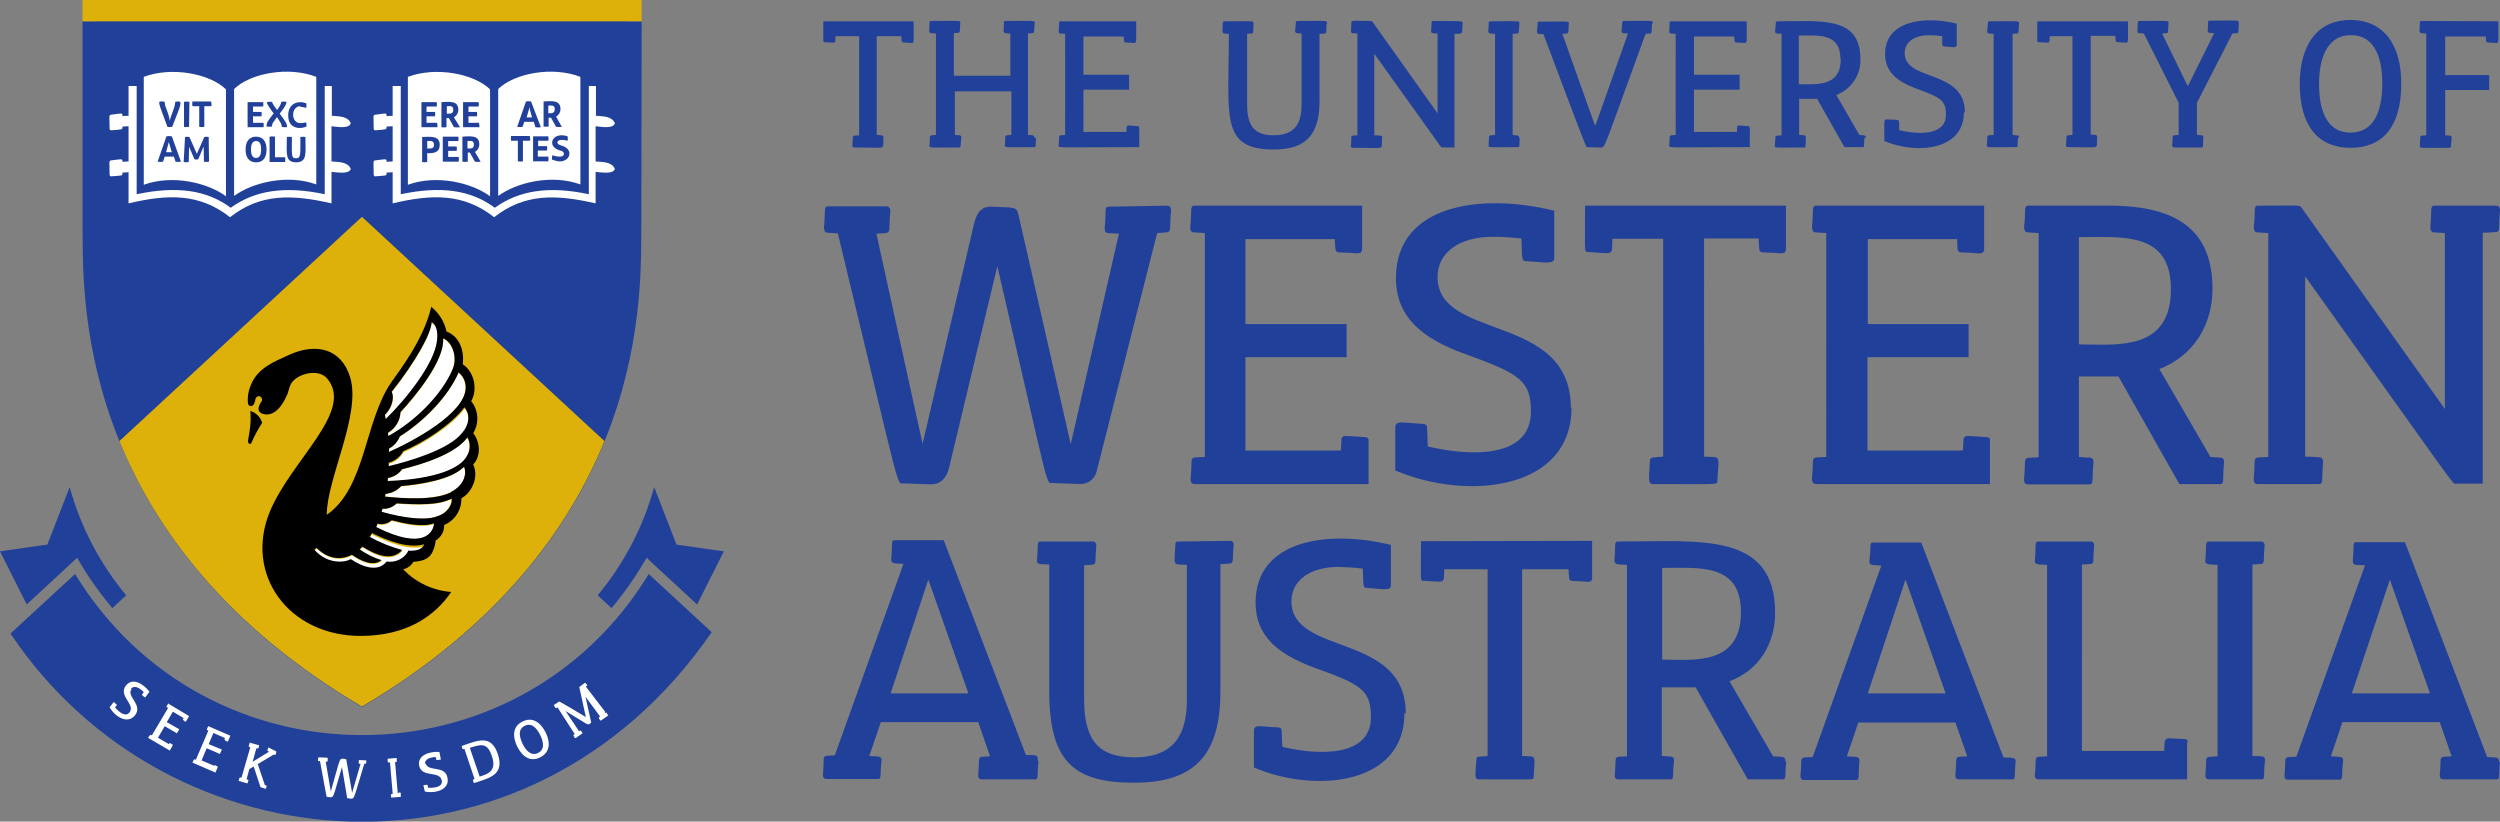
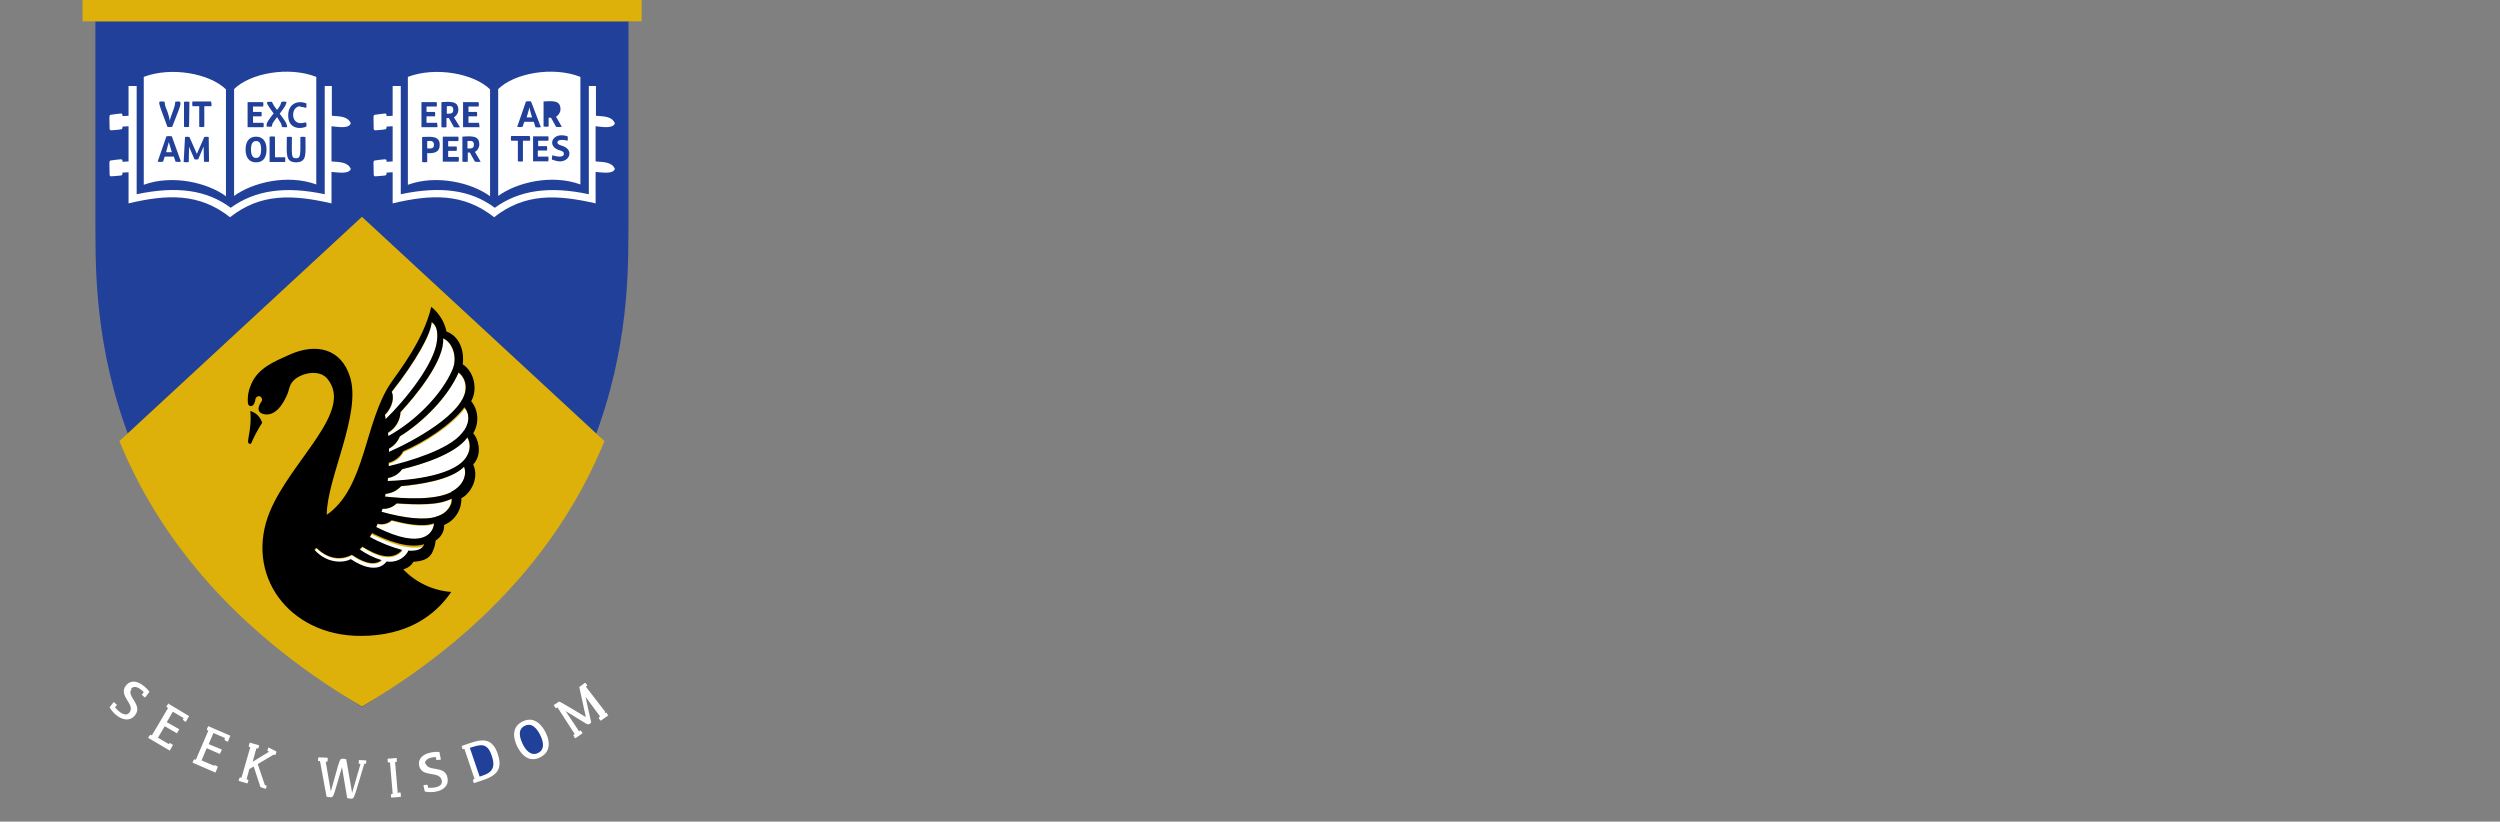
<svg xmlns="http://www.w3.org/2000/svg" xmlns:xlink="http://www.w3.org/1999/xlink" version="1.1" id="Layer_1" x="0" y="0" viewBox="0 0 739.1 242.9" xml:space="preserve">
  <rect x="0" y="0" width="739.1" height="242.9" fill="#808080" stroke="none" />
  <style>.st0{fill:#fff}.st1{fill:#21409a}</style>
  <symbol id="a" viewBox="-35.7 -21.5 71.3 43.1">
    <path class="st0" d="M1.2-16.4v31.6c5.5-4 15.8-6.5 24.3-3.4V-20C17.3-23.2 6-21.1 1.2-16.4zM-25.5-20v31.9c8.5-3.1 18.9-.6 24.3 3.4v-31.6C-6-21-17.3-23.1-25.5-20z" />
    <path class="st0" d="M30 5V-5.4c1.4.1 5.2.9 5.7-.9-.9-2-3-2-5.6-2.2v-8.8H28v32c-11.7-2.5-20.6-1.2-27.8 4-7.1-5.3-16-6.5-27.8-4v-32H-30v8.8c-.4 0-1 .1-1.8.1 0-1.1-.1-.8-3.4-.4-.7 0-.4.9-.4 4.2 0 .2.2.4.5.4 3.3-.3 3.3-.1 3.3-1.1l1.8-.1V5c-.4 0-1 .1-1.8.1 0-1 0-.8-3.4-.4-.7 0-.4 1-.4 4.2 0 .3.2.5.4.5h.1c3.3-.3 3.3 0 3.3-1.1l1.8-.1v9.2c11.4-2.7 20.9-3.1 30 4.1 9.1-7.2 18.6-6.7 30-4.1V8.1c1.6.1 5.2.8 5.7-.9-.9-2-3.1-2-5.7-2.2z" />
  </symbol>
-   <path class="st1" d="M210.4 186.9c-54.3 78.9-160.6 70.3-207.3.4l19.1-17.6c38.7 63.4 130.8 63.6 169.6 0l18.6 17.2zM7.9 178.7c14-12.9 11.3-10.5 14.9-13.8 3 5.3 6.5 10.2 10.4 14.9l4.1-3.8c-7.8-9.4-13.5-20.3-16.7-32L14 161l-14 2 7.9 15.7zM214 163l-14-2-6.6-17c-3.2 11.7-8.9 22.6-16.7 32l4.1 3.8c3.9-4.7 7.3-9.6 10.4-14.9 3.6 3.4.9.9 14.9 13.8L214 163zM270.1 6.3c0 6.2.3 6.5-.8 6.4-2.8-.3-2.8.4-2.8-2h-7.3v29.2c1.4.1 2-.1 2 .9-.4 3.7 1.7 2.8-8.7 2.8-.4 0-.5-.2-.5-.7.3-3.2-.4-2.7 2-2.9V10.7h-7c-.1 1.4.2 2-.8 1.9-2.1-.2-2.8.1-2.8-.5V6.3h26.7zm36.2 34.4c-.2 2.1.1 2.8-.5 2.8-8.8 0-8.8.3-8.7-.7.3-3.2-.5-2.7 1.9-2.9V27h-16.7v12.9c1.3.1 2-.1 1.9.9-.3 2.1 0 2.8-.6 2.8-8.9 0-8.9.3-8.8-.8.3-3.2-.4-2.7 1.9-2.9v-30c-1.4-.1-2 .1-2-.9.2-2.2-.1-2.8.5-2.8 8.8 0 8.8-.3 8.7.7-.3 3.2.4 2.7-1.9 2.9v12.6h16.7V9.9c-1.4-.1-2 .1-2-.9.2-2.2-.1-2.8.5-2.8 8.8 0 8.8-.3 8.7.8-.4 3.2.4 2.7-2 2.9v30c1.3.1 2-.1 1.9.9l.5-.1zm30.1-3.4c.6 0 .4.5.4 6.2-25.3 0-23.9.4-23.8-.7.3-3.2-.4-2.7 1.9-2.9V10c-1.4-.1-2 .1-1.9-.9.2-2.1-.1-2.8.5-2.8h22.4c0 6.3.2 6.5-.8 6.4-3.2-.3-2.7.4-2.9-1.9h-11.9v11.3h13.5v4.4h-13.5V39H333c.1-1.3-.1-2 .9-1.9l2.5.2zm55.8-30.2c-.3 2.9.5 2.9-2.1 2.9v19.9c0 9.7-3.8 14.3-13.5 14.3-16 0-13.3-9.8-13.3-34.2-1.3-.1-2 .1-1.9-.9.2-2.1-.1-2.8.5-2.8 8.8 0 8.8-.3 8.7.8-.3 3.2.5 2.7-1.9 2.9v20.8c0 6 1.8 9.2 7.8 9.2 6.8 0 8.3-4.1 8.3-9.2V9.9c-1.3-.1-2 .1-1.9-.9.3-2.1 0-2.8.6-2.8 8.8 0 8.9-.3 8.8.8l-.1.1zm40.2 0c-.3 3 .5 2.9-2.4 2.9v33.6h-3.6c-.2 0-.4-.1-.5-.3l-19.6-27.4V40c.6 0 1.3 0 1.9.1.3 0 .5.3.4.8-.4 3.6 1.8 2.8-8.7 2.8-.4 0-.6-.3-.5-.8.3-3.2-.5-2.7 1.9-2.9V9.9c-1.4-.1-2 .1-1.9-.9.4-3.6-1.3-2.8 5.8-2.8.2 0 .5.1.6.3l19.2 27V9.9c-1.4-.1-2 .1-1.9-.9.2-2.2 0-2.8.5-2.8 8.8.1 8.9-.2 8.8.9zm16.9 33.6c-.2 2.2.1 2.8-.5 2.8-8.8 0-8.8.3-8.7-.7.3-3.2-.4-2.7 1.9-2.9V10c-1.4-.1-2 .1-2-.9.2-2.2 0-2.8.5-2.8 8.8 0 8.8-.3 8.7.8-.4 3.2.4 2.7-2 2.9v29.9c1.3.2 2-.1 1.9.9l.2-.1zm39.1-33.6c-.3 3.2.4 2.7-1.9 2.9-12.9 35.2-11.8 33.6-13.4 33.6l-4-.1c-.4 0-12.6-33.1-12.8-33.4-1.3-.1-2 .1-1.9-.9.3-2.2 0-2.8.5-2.8 9 0 9-.3 8.9.7-.3 3.2.4 2.7-1.9 2.9l9.6 27h.2l9.6-27.1c-1.3-.1-2 .1-1.9-.9.3-2.2 0-2.8.6-2.8 8.7 0 8.7-.3 8.6.7l-.2.2zm28.5 30.2c.6 0 .4.5.4 6.2-25.3 0-23.9.4-23.8-.7.3-3.2-.4-2.7 1.9-2.9V10c-1.4-.1-2 .1-1.9-.9.2-2.1-.1-2.8.5-2.8h22.4c0 6.3.2 6.5-.8 6.4-3.2-.3-2.7.4-2.9-1.9h-11.9v11.3h13.5v4.4h-13.5V39h12.7c.1-1.3-.2-2 .8-1.9l2.6.2zm34.3 3.4c-.2 2.2.1 2.8-.5 2.8h-5.4l-8.1-14.3h-5.3v10.7c1.4.1 2-.1 2 .9-.2 2.2.1 2.8-.5 2.8-8.8 0-8.8.3-8.7-.7.4-3.2-.4-2.7 2-2.9V10c-1.4-.1-2 .1-1.9-.9.3-2.1 0-2.8.6-2.8 12.7 0 24.6-1.7 24.6 11.1.2 4.7-2.7 9-7.1 10.7l6.8 11.8c1.3.2 2-.1 1.9.9l-.4-.1zm-7.1-23.3c0-7.7-6.5-6.9-12.3-6.9v14.4c5.1 0 12.4.9 12.4-7.4l-.1-.1zm36.5 15.9c0 11-13.8 12.5-23.5 8.4 0-6.2-.3-6.5.9-6.4 4 .3 3.4-.6 3.5 3.2 6 1.4 13.8 1.5 13.8-4.6 0-4.3-1.6-5.1-9-7.8-5.3-2-9-4.8-9-10.1 0-9.9 11.6-11.4 21.2-9v6.3c0 1-1.5.6-3.8.4-.7 0-.5-1-.5-3-1.3-.2-2.5-.3-3.8-.3-4.4 0-7.3 2-7.3 5.3 0 8.5 17.8 4.7 17.8 17.5l-.3.1zm16 7.4c-.2 2.1.1 2.8-.5 2.8-8.8 0-8.8.3-8.7-.7.3-3.2-.4-2.7 2-2.9V10c-1.3-.1-2 .1-1.9-.9.3-2.2 0-2.8.6-2.8 8.8 0 8.9-.3 8.8.8-.3 3.2.4 2.7-1.9 2.9v29.9c1.4.2 2-.1 1.9.9l-.3-.1zm32.5-34.4c0 6.2.3 6.4-.8 6.3-2.9-.3-2.9.4-2.9-2h-7.3v29.2c1.3.1 2-.1 1.9.9-.4 3.6 1.8 2.8-8.7 2.8-.4 0-.6-.3-.5-.7.3-3.2-.4-2.7 1.9-2.9V10.7H606c-.1 1.4.1 2-.9 1.9-2.1-.2-2.8.1-2.8-.5V6.3h26.8zm32.8.7c-.3 3.2.4 2.7-1.9 2.9l-10.5 20.5v9.5c1.3.1 2-.1 1.9.9-.2 2.2.1 2.8-.5 2.8-8.8 0-8.8.3-8.7-.8.3-3.2-.4-2.7 1.9-2.9v-9.5L633.8 9.9c-1.3-.1-2 .1-1.9-.9.2-2.1-.1-2.8.5-2.8 8.8 0 8.8-.3 8.7.8-.3 3.2.4 2.7-1.9 2.9l7.5 15.4h.2l7.7-15.5c-1.3-.1-2 .1-1.9-.9.2-2.2-.1-2.8.5-2.8 8.7 0 8.7-.3 8.6.7l.1.2zm48 17.9c0 12.7-5.6 18.8-15 18.8s-15-6.3-15-18.9c0-9 3.4-18.9 15.1-18.9 10.1.1 15 7.8 14.9 19zm-24.3-.1c0 6.3 1.5 14.4 9.3 14.4 6.5 0 9.4-5.6 9.4-14.5 0-6.4-1.6-14.3-9.3-14.3s-9.4 8.2-9.4 14.4zm53-18.5c0 6.3.3 6.5-.8 6.4-3.2-.3-2.7.4-2.9-1.9h-12v11.4h13v4.4h-13V40c1.3.1 2-.1 1.9.9-.3 2.1 0 2.8-.6 2.8-8.9 0-8.9.3-8.8-.8.3-3.2-.4-2.7 1.9-2.9V9.9c-1.4-.1-2 .1-2-.9.2-2.2-.1-2.8.5-2.8l22.8.1zM345 60.8c.9 0 1.3.6 1.2 1.7-.7 7 .9 6-4.1 6.4l-17.9 70.5c-.5 2.2-2.5 3.7-4.8 3.7l-8.2-.3c-2.1 0-.7 3.3-16.3-63.9h-.1l-14.2 59.3c-.5 2.2-1.9 5.1-5.6 5l-8-.3c-2 0-.5 3.8-19.3-73.9l-3.1-.2c-.7 0-1-.7-1-1.7.5-4.6-.2-6.1 1.2-6.1H262c.9 0 1.3.7 1.2 1.7-.7 7 .9 6-4.1 6.4l13.6 61.9h.1L288 66c.9-3.7 2.6-5 5.2-4.9 7 .3 7.3 0 7.9 2.4l15.4 67.6h.1l14.2-62-3.2-.2c-.8 0-1.1-.7-1-1.7.5-4.7-.2-6.1 1.1-6.1l17.3-.3zm59.6 69.4v12.9h-51.4c-.9 0-1.3-.6-1.2-1.7.7-7-1-6 4.2-6.3V68.9l-3.3-.2c-.7 0-1.1-.7-1-1.7.5-4.7-.2-6.2 1.2-6.2h49.6v12.9c0 .8-.6 1.3-1.7 1.2-7-.7-6 1-6.4-4.2h-26.4v25.1h29.9v9.8h-29.9v27.6h28.2l.2-3.3c0-.8.7-1.1 1.7-1 5.9.4 6.3.1 6.3 1.3zm60-9.7c0 24.3-30.5 27.7-52.1 18.6v-12.8c0-1 .7-1.5 2-1.4 6.5.5 7.2.1 7.4 1.4l.2 5.7c13.3 3.1 30.5 3.3 30.5-10.3 0-9.4-3.6-11.3-19.9-17.2-11.9-4.4-20-10.5-20-22.3 0-21.9 25.4-25.2 46.8-19.9v13.9c0 2-2.1 1.4-8.4 1-1.3 0-1.1-.9-1.3-6.7-2.8-.3-5.6-.5-8.4-.5-9.9 0-16.4 4.6-16.4 11.9 0 19 39.4 10.4 39.4 38.7l.2-.1zM528 60.8v12.9c0 .8-.6 1.3-1.7 1.2-4.9-.5-5.9.2-6.2-1.2 0-.2-.2-3-.2-3.2h-16.1V135c5.1.3 4.4-.9 3.9 7.2 0 1.2.4.9-19 .9-1.6 0-1.2-1.6-.9-7 0-1 1.2-.9 3.9-1.1V70.6h-15c-.3 5.1.9 4.4-7.2 3.9-1.2 0-.9.2-.9-13.7H528zm60.3 69.4v12.9h-51.4c-.8 0-1.3-.6-1.2-1.7.7-7-1-6 4.2-6.3V68.9l-3.2-.2c-.7 0-1-.7-1-1.7.5-4.7-.2-6.2 1.2-6.2h49.7v12.9c0 .8-.6 1.3-1.7 1.2-7-.7-6 1-6.3-4.2h-26.4v25.1H582v9.8h-29.9v27.6h28.2l.2-3.3c0-.8.7-1.1 1.7-1 5.7.4 6.2.1 6.1 1.3zm68.2 5.1c.8 0 1.1.7 1 1.7-.5 4.7.2 6.1-1.1 6.1h-12.1l-18-31.8h-11.7v23.8l3.3.2c.8 0 1.1.8 1 1.7-.5 4.7.2 6.2-1.2 6.2h-18.2c-.8 0-1.2-.6-1.1-1.7.7-7-1-6 4.3-6.3V68.9l-3.3-.2c-.7 0-1-.7-1-1.7.6-4.6-.2-6.2 1.2-6.2h24c20.7 0 30.5 7.8 30.5 24.6 0 10.7-5.6 19.8-15.7 23.7l15.1 26 3 .2zm-14.7-49.9c0-17-14.4-15.3-27.2-15.3v31.7c11.1.1 27.3 2.1 27.2-16.4zm96.1-24.6c.9 0 1.3.6 1.2 1.7-.5 4.9.2 5.9-1.1 6.1-1.3.1-2.7.2-4 .2V143h-8c-1 0 2 3.8-44.5-61.3V135c1.4 0 2.9.1 4.3.2.7 0 1.1.8 1 1.7-.5 4.7.2 6.2-1.2 6.2h-18.2c-.8 0-1.2-.6-1.1-1.7.7-7-1-6 4.3-6.3V68.9l-3.3-.2c-.7 0-1-.7-1-1.7.6-4.7-.2-6.2 1.2-6.2 13.2 0 12.3-.3 13 .7l42.3 59.4v-52l-3.3-.2c-.7 0-1-.7-1-1.7.5-4.7-.2-6.2 1.2-6.2h18.2zM307 225.1c-.4 3.7.1 5.3-.9 5.3h-15.9c-.7 0-1.1-.5-1-1.4.6-6-.8-5.1 3.5-5.4l-3.5-10.1h-28.8l-3.4 10c2.9.2 3.8-.1 3.6 1.6-.5 4 .1 5.2-1 5.2h-15.3c-.8 0-1.1-.6-1-1.5.6-6-.9-5.2 3.5-5.5l20.3-56.6c-2.8-.2-3.8.1-3.6-1.7.4-4-.2-5.3 1-5.3H279l24.3 63.5c2.8.1 3.7-.2 3.5 1.6l.2.3zM286.3 205l-11.8-33.5h-.1L263.3 205h23zm77.4-45.1c.7 0 1.1.5 1 1.4-.4 4.2.1 5.1-1 5.3-.4 0-2.5.2-2.9.2v37.6c0 18.4-7.2 27-25.5 27-17.5 0-25.1-5.9-25.1-27v-37.5c-2.9-.2-3.8.2-3.6-1.6.4-4-.2-5.2 1-5.2h15.5c.7 0 1.1.6 1 1.5-.6 6 .8 5.2-3.6 5.5v39.4c0 11.3 3.4 17.4 14.8 17.4 12.7 0 15.6-7.8 15.6-17.3V167c-4.3-.3-3.8.8-3.4-6.2 0-.4.2-.7.6-.7h.1l15.5-.2zm51.5 51.1c0 20.9-26.2 23.7-44.5 15.9v-11c0-.8.7-1.3 1.8-1.2 5.5.5 6.2 0 6.4 1.2l.2 4.9c11.4 2.7 26.2 2.8 26.2-8.8 0-8.1-3-9.7-17-14.7-10.1-3.8-17.1-9-17.1-19.1 0-18.8 21.7-21.6 40-17.1V173c0 1.7-1.8 1.2-7.2.8-1.1 0-.9-.8-1.1-5.7-2.4-.3-4.7-.4-7.1-.5-8.4 0-14 3.9-14 10.2.1 16.3 33.8 9 33.8 33.1h-.4zm55.5-51.1V171c0 .7-.6 1.1-1.5 1-4.2-.4-5.1.1-5.3-1l-.2-2.7H450v55.2c4.3.3 3.8-.8 3.4 6.2 0 1 .4.7-16.2.7-1.4 0-1-1.3-.7-6 0-.4.3-.7.7-.7l2.6-.2v-55.2H427c-.3 4.3.8 3.8-6.2 3.4-1 0-.7.1-.7-11.7l50.6-.1zm57.4 65.2c-.5 4 .1 5.3-1 5.3h-10.4l-15.4-27.2h-10v20.3c2.9.2 3.8-.1 3.6 1.6-.5 4 .1 5.3-1 5.3h-15.5c-.8 0-1.1-.5-1-1.4.6-6-.8-5.1 3.6-5.4V167c-2.9-.2-3.8.1-3.7-1.6.4-4-.2-5.3 1-5.3 24 0 46.5-3.1 46.5 21.1 0 9.1-4.8 17-13.5 20.2l12.9 22.2c2.8.2 3.8-.1 3.6 1.6l.3-.1zM514.7 181c0-14.6-12.4-13.1-23.3-13.1V195c9.3.1 23.3 1.8 23.3-14zm81.2 44.1c-.4 3.7.1 5.3-.9 5.3h-15.9c-.7 0-1.1-.5-1-1.4.6-6-.8-5.1 3.5-5.4l-3.5-10h-28.7l-3.4 10c2.9.2 3.9-.1 3.7 1.7-.4 4 .2 5.3-1 5.3h-15.4c-.7 0-1.1-.5-1-1.4.6-6-.8-5.1 3.6-5.4l20.3-56.6c-2.8-.2-3.7.1-3.5-1.6.5-4-.1-5.2 1-5.2H568l24.3 63.5c2.8.2 3.8-.1 3.6 1.6v-.4zM575.2 205l-11.8-33.5h-.1L552.2 205h23zm71.4 14.3v11.1h-44c-.7 0-1.1-.5-1-1.4.6-6-.8-5.1 3.6-5.4V167c-2.9-.2-3.8.1-3.6-1.6.4-4-.2-5.3 1-5.3h15.5c.7 0 1.1.5 1 1.4-.6 6 .8 5.1-3.6 5.4V222h24.3c.2-2.9-.1-3.8 1.7-3.7 4.5.2 5.3 0 5.3 1h-.2zm23 5.8c-.5 4 .2 5.3-1 5.3H653c-.7 0-1.1-.5-1-1.4.6-6-.8-5.1 3.6-5.4V167c-2.9-.2-3.8.1-3.6-1.6.4-4-.2-5.3 1-5.3h15.5c.7 0 1.1.5 1 1.4-.6 6 .8 5.1-3.6 5.4v56.6c2.9.1 3.9-.2 3.7 1.6zm69.5 0c-.4 3.8.1 5.3-.9 5.3h-15.9c-.7 0-1.1-.5-1-1.4.6-6-.8-5.1 3.5-5.4l-3.5-10.1h-28.8l-3.4 10.1c2.9.2 3.8-.1 3.6 1.6-.5 4 .1 5.3-1 5.3h-15.3c-.8 0-1.1-.5-1-1.4.6-6-.8-5.1 3.5-5.4l20.3-56.6c-2.8-.1-3.8.2-3.6-1.6.4-4-.2-5.2 1-5.2H711l24.3 63.5c2.8.2 3.7-.1 3.5 1.7l.3-.4zM718.4 205l-11.8-33.5h-.1L695.3 205h23.1zM189.7 6.3H24.4v59.9c.3 18.4-4 91.6 82.6 142.8 86.7-51.2 82.3-124.3 82.6-142.8l.1-59.9z" />
  <path class="st1" d="M185.9 6.3H28.2v59.9c.3 18.4-3.8 91.6 78.8 142.8 82.7-51.2 78.5-124.3 78.8-142.8V6.3z" />
  <path d="M189.7 6.3H24.4V0h165.3v6.3zM35.3 130.4c10.5 25.7 31.1 54.5 71.7 78.5 40.6-24 61.2-52.8 71.7-78.5L107 64.1l-71.7 66.3z" fill="#ddb10a" />
  <use xlink:href="#a" width="71.3" height="43.1" x="-35.7" y="-21.5" transform="translate(146.085 42.725) scale(1)" overflow="visible" />
  <path class="st0" d="M111.2 155.9c5.1 2.6 13.2 5.8 16.4 1.1.5-.6.7-1.4.8-2.1-3.4 1.3-9.1 0-12.6-.9-1.1 1-2.7 1.4-4.2 1-.1.2-.2.5-.4.9zm7-26.8c-.6 1.5-1.7 2.8-3.2 3.6v1c7-3.1 22.6-11.4 22.6-19 .1-1.7-.7-3.4-2.1-4.5-3.1 7.3-10.4 14.6-17.3 18.9zm-1.1 19.8c-1.1 1.1-2.6 1.7-4.1 1.6l-.3.9c6.5 1.8 18 4.1 20.4-2.2.2-.5.3-1.1.2-1.6-.6.3-1.2.5-1.8.7-2.7.9-7.5 1.1-14.4.6zm1.7-10.1c-1 1.4-2.5 2.3-4.1 2.6 0 .3-.1.6-.1.9 8.3-.3 24.1-2 24.2-10.3 0-.9-.2-1.8-.7-2.6-3.5 4.8-13.4 7.9-19.3 9.4zm-8.8 19.1c-.2.4-.4.7-.7 1.1 3 1.7 6.2 3 9.6 3.9-3 3.5-7.9 1.4-11.7-1.1-.3.3-.5.6-.8.8 2 1.4 4.2 2.5 6.5 3.2-2.5 2-6.1.3-8.8-1.6-3.3 1.7-7 1.3-10.4-2-.1 0-.6.6-.6.6 3.9 4.3 9 3.8 10.8 2.7 3.4 2.4 8.1 4 10.6.7 2.5.4 5-.8 6.3-2.9 1.9.1 4.2-.1 4.9-1.8-4.8 1.4-10.8-1.1-15.4-3.3l-.3-.3z" />
  <path class="st0" d="M119.3 133.7c-.9 1.7-2.5 2.9-4.3 3.4v1c7-1.6 21.7-5.9 23.3-12.8.5-1.6.1-3.3-.9-4.5-3.9 5.1-12 10.3-18.1 12.9zm-.7 10.1c-1.2 1.3-2.8 2.1-4.6 2.2-.1.3-.1.5-.2.8 7.9.9 22.2 1.6 23.6-6.2.2-.9.1-1.7-.2-2.6-3.9 4-13.1 5.3-18.6 5.8zm-.2-21.8c-.1 2.5-1.5 4.8-3.7 6.1 0 .3.1.7.1 1 10.3-5.6 20-17.2 19.6-23.3-.2-2.7-1.6-4.9-3.4-5.7.5 6.5-8.1 17-12.6 21.9z" />
  <path class="st0" d="M127.6 95.4c-.1 3.3-4.6 11.5-11.8 20.6.8 1.4.4 4.4-2 6.8l.3 1.3c12.3-12 18.7-25.7 13.5-28.7z" />
  <path d="M74 121.5c.6 6.7-1.9 10 .2 9.7.9-2.1 2-4.2 3.3-6.2-.5-1.7-1.8-3-3.5-3.5z" />
  <path d="M139.9 128.1c1.8-3 1.6-6.8-.6-9.5 2-3.5.9-8.7-2.5-10.9.5-3.8-.8-8.2-4.8-9.7-.6-2.9-2.2-5.4-4.5-7.3-2.2 9.6-9.3 18.7-11.8 22.3-8 11.5-7.5 31.2-19.1 39.2 0-10.7 10.3-29.8 6.9-40.7-2.6-8.5-10.1-10.2-18-6.6-4.4 2-9.1 3.8-11.2 8.6-.8 1.8-1.2 3.7-1 5.7.1 1 1.3 1.2 1.8.2.2-.4.4-.9.4-1.4.1-.5.6-.9 1.1-.9.5.1.9.6.9 1.1 0 .2-.1.3-.2.5-.9 1.3-1.4 2.8 0 3.5 2.1.9 5 .2 7.4-5.1.8-1.5.7-3.1 1.9-4.4 2-2.3 7.7-3.8 10.2-.7 7.9 9.6-10.6 23.9-17 39.2-7.7 18.6 5.5 36.8 26.8 36.8 13.6 0 22-5.9 26.8-13-5.4-.4-10.5-2.8-14.2-6.7 1.3-.3 2.4-1.1 3-2.2 1.8-.2 4.8-.3 5.9-3.5.4-.9.6-1.9.7-2.8 1.6-1 2.6-2.7 2.5-4.6 3.2-1.3 5.2-4.5 5.1-7.9 2.6-1.3 5.4-5.8 3.5-10 2.2-2.3 2.1-6.1.4-8.7l-.4-.5zm-6.5 17.4c-4.7 2.5-14.2 1.9-19.6 1.3.1-.3.1-.5.2-.8 1.8-.2 3.4-1 4.6-2.3 5.5-.5 14.7-1.8 18.6-5.7.9 2.2-.1 5.5-3.8 7.4v.1zm-4.6 7.3c-3 1-8.9.5-16-1.5l.3-.9c1.6.1 3.1-.5 4.2-1.6 6.9.5 11.7.3 14.5-.7.6-.2 1.2-.4 1.8-.7.2 1.6-1.2 4.4-4.6 5.3l-.2.1zm-8.2 10.3c-1.3 2.2-3.8 3.3-6.3 2.9-2.5 3.3-7.2 1.6-10.6-.7-1.4.9-6.6 1.8-10.7-2.7-.1-.1.5-.7.6-.6 3.4 3.3 7.2 3.7 10.4 2 2.7 1.8 6.2 3.6 8.8 1.6-2.3-.7-4.5-1.8-6.5-3.2.3-.3.6-.5.8-.8 3.9 2.4 8.7 4.5 11.8 1-3.3-.9-6.6-2.2-9.6-3.9l.7-1.1c4.5 2.2 10.6 4.7 15.4 3.3-.6 1.8-2.9 2-4.8 1.9v.3zm-9.4-7.3c.2-.3.3-.6.4-1 1.5.4 3.1 0 4.2-1 3.4.9 9.1 2.2 12.5.9-.1 2.6-3 8.2-17.1 1.1zm18-55.2c-.6 6.8-9.4 17.7-15.2 23.3l-.2-1.3c2.4-2.4 2.7-5.4 2-6.8 7.2-9.1 11.7-17.3 11.8-20.6 1.4.8 1.9 2.9 1.6 5.4zm1.8-.6c2.9 1.2 4.3 5.8 2.8 9.2-3.3 7.7-11.3 15.5-19 19.7 0-.4-.1-.7-.1-1 2.2-1.3 3.6-3.6 3.7-6.1 4.5-4.8 13.1-15.3 12.6-21.8zm5.6 28c-3.8 4.9-15.7 8.4-21.7 9.8v-1c1.8-.5 3.4-1.7 4.3-3.4 6.1-2.6 14.2-7.8 18.1-13 1.9 2.2 1.3 5.4-.7 7.6zm-21.6 5.6v-1c1.5-.8 2.6-2.1 3.2-3.6 6.9-4.3 14.2-11.6 17.4-18.9 1.4 1.1 2.1 2.8 2.1 4.5-.1 7.6-15.7 15.9-22.7 19zm-.4 8.6c0-.3.1-.6.1-.9 1.7-.3 3.2-1.2 4.2-2.6 5.9-1.4 15.8-4.5 19.3-9.4.9 1.6.9 3.6 0 5.2-2.9 6.1-16.9 7.5-23.6 7.7z" />
  <use xlink:href="#a" width="71.3" height="43.1" x="-35.7" y="-21.5" transform="translate(68.005 42.725) scale(1)" overflow="visible" />
  <path class="st0" d="M38.7 203.7c1-1.3 2.6-.3 3.8.9l-.5.7c-.1.1-.1.1 0 .2l.7.6c.1.1.3.1.3 0l1.2-1.6c-1.9-2.4-5-4.3-7-1.8-2.3 3.1 2.9 5.5 1.1 7.9-1.1 1.5-3.1 0-4.3-1.5l.5-.6c.1-.1.1-.1 0-.2l-.7-.6c-.1-.2-.2-.2-.3 0l-1.1 1.4c1.6 2.8 5.3 5.1 7.5 2.4 2.5-3.2-2.7-5.6-1-7.8h-.2zm11.4 16.4l-3.4-2 2-3.4 3.6 2.1.7-1.2-3.7-2.1 1.8-3.1 3.2 1.9c-.4.6-.3.4.4 1 .1.1.2.1.3 0l.9-1.6-6-3.6c0-.1 0-.1-.1-.1s-.1 0-.1.1c-.7 1-.6.8 0 1.2l-4.8 8.1c-.6-.3-.4-.2-1 .5-.1.1-.1.3 0 .3l6.3 3.7.9-1.6v-.1c-.9-.5-.8-.8-1.3-.1h.3zm13.2 6.3l-3.7-1.6 1.5-3.6 3.9 1.7.6-1.3-3.9-1.6 1.4-3.3 3.4 1.5c-.2.7-.2.5.6 1 .1.1.2.1.3 0l.7-1.7-6.5-2.8h-.1v.1c-.5 1.1-.5.9.1 1.2l-3.7 8.6c-.7-.2-.5-.1-.9.6-.1.1-.1.3 0 .3l6.7 2.9.7-1.7s0-.1-.1-.1c-.9-.4-.8-.7-1.2.1l.2-.3zm16.1-5.4c-.1 0-.1 0-.1.1-.4 1.1-.3.9.3 1.1l-4.9 3 1.1-4c.7.2.5.2.8-.7.1-.1 0-.2-.1-.2l-2.5-.7c0-.1-.1-.1-.2 0-.1 0-.1.1 0 .1-.4 1.2-.4 1 .2 1.2l-2.6 9c-.7-.1-.5-.1-.8.7-.1.2 0 .3.1.3l2.4.7c.1 0 .1 0 .1-.1.4-1.1.3-.9-.3-1.1l.8-3 1.3-.8 2 6.1 1.5.5h.1c.4-1.1.3-.9-.3-1.1l-2.1-6.2 4.7-2.8c.7.2.5.1.8-.7 0-.1 0-.2-.1-.3l-2.2-1.1zm26.8 3.7c-.1 0-.1 0-.1.1-.1 1.2-.1 1 .5 1l-2.5 8.6-1.7-9.7c0-.2-.1-.3-.3-.3-2-.2-1.2-1.1-4.3 9.6l-1.5-8.8c.7 0 .5 0 .6-.9 0-.1 0-.2-.2-.3l-2.5-.1c-.1 0-.1 0-.1.1-.2 1.2-.1 1 .5 1l1.9 10.3c0 .2.1.3.2.3 2.3.2 1.4 1.1 4.4-8.8l1.5 8.9c0 .2.1.3.2.3 2.3.2 1.3 1.4 4.9-10.2.7 0 .5 0 .6-.8 0-.1 0-.2-.1-.2l-2-.1zm11.4 9.9l-.8-9.3c.2 0 .6 0 .5-.2v-.8c0-.1 0-.2-.1-.2l-2.5.2c-.1 0-.1 0-.1.1 0 1.2 0 1 .7 1l.8 9.3c-.7.1-.5.1-.5.9 0 .1.1.2.2.2l2.6-.2c.1 0 .1 0 .1-.1v-.1c0-1.3 0-1.1-.6-1.1l-.3.3zm8.1-8.6c-.3-1.6 1.5-2.1 3.1-2.2l.2.8c0 .1.1.1.2.1l.9-.1c.2 0 .3-.1.2-.3l-.4-2c-3-.2-6.5 1-6 4 .8 3.8 6 1.4 6.7 4.4.4 1.9-2 2.3-4 2.2l-.2-.8-.1-.1-.9.1c-.2 0-.2.1-.2.2l.4 1.7c3.2.7 7.4-.6 6.7-4-.6-3.9-5.9-1.7-6.4-4.3l-.2.3zm21.5-3c-2-6-5.9-4.1-10.6-2.5-.1 0-.1.1-.1.1.1.2.2 1 .4.9l.4-.1 3 8.9c-.7.3-.5.2-.3 1 0 .1.1.2.2.2 4.5-1.5 9-2.4 7-8.5z" />
  <path class="st1" d="M141.8 229.6l-2.9-8.5c3.3-1.1 5.2-1.6 6.5 2.4 1.7 4.8-1.7 5.4-3.6 6.1z" />
  <path class="st0" d="M161.3 216.5c-1.6-3.1-4-4.6-6.8-3.2-3.3 1.6-2.8 4.9-1.6 7.4 1.8 3.5 4.2 4.5 6.8 3.2s3.3-3.9 1.6-7.4z" />
  <path class="st1" d="M159.1 222.6c-2.2 1.1-3.8-1-4.6-2.7s-1.6-4.2.6-5.3 3.7.9 4.6 2.7c1.2 2.4 1.2 4.4-.6 5.3z" />
  <path class="st0" d="M178.9 210.4l-5.7-7.4c.1-.1.5-.3.4-.4l-.4-.6c-.1-.1-.2-.1-.3-.1l-1.5 1.1c-.1.1-.2.2-.1.3l1.9 8.7c-.1-.1-7.8-4.7-7.9-4.6l-1.5 1c-.1 0-.1 0-.1.1s0 .1.1.1c.6 1 .5.9 1 .5l5.1 7.9c-.6.5-.4.3 0 1.1.1.1.2.2.3.1l2-1.4v-.1c-.6-1-.5-.8-1-.5l-4-6c7.3 4.4 6.4 4.3 7.4 3.6.2-.2.2-.4.1-.6l-1.6-7.2 4.3 5.8c-.6.5-.4.4 0 1.1.1.1.2.2.3.1l2-1.4c.1 0 .1 0 .1-.1s0-.1-.1-.1c-.5-1-.4-.8-.9-.5l.1-.5z" />
  <path class="st1" d="M129.3 37.6h-4.7v-7.4h4.5c.1.4.1.9 0 1.3h-3v1.6h2.5c.1.4.1.9 0 1.3h-2.5v1.9h3.1c.1.5.2.9.1 1.4v-.1zm6.7 0c-.6.1-1.2.1-1.8 0l-1.5-2.7h-.7v2.7c-.5.1-1 .1-1.5 0v-7.4c2.9-.2 5-.3 5 2.3 0 .9-.5 1.7-1.3 2.2l1.8 2.9z" />
  <path class="st0" d="M132.1 31.4v2.2c1 0 1.9.1 1.9-1.1s-.7-1.2-1.9-1.1z" />
  <path class="st1" d="M141.5 37.6h-4.6v-7.4h4.6c.1.4.1.9 0 1.3h-3v1.6h2.5c.1.4.1.9 0 1.3h-2.5v1.9h3.1c.1.5.2.9.1 1.4l-.2-.1zm-15.2 7.6v2.7c-.5.1-1 .1-1.5 0v-7.4c2.6-.1 5.2-.4 5.2 2.3 0 2.3-1.7 2.5-3.5 2.5l-.2-.1z" />
  <path class="st0" d="M126.3 41.7v2.2c1.1 0 2 .1 2-1.1s-.9-1.2-2-1.1z" />
  <path class="st1" d="M135.5 47.8h-4.6v-7.4h4.6c.1.4.1.9 0 1.3h-3v1.6h2.5c.1.4.1.9 0 1.3h-2.5v1.8h3.1c.1.4.1.9 0 1.3l-.1.1zm6.6 0c-.6.1-1.1.1-1.7 0l-1.5-2.7h-.6v2.7c-.5.1-1.1.1-1.6 0v-7.4c2.9-.2 5-.3 5 2.3 0 .9-.5 1.8-1.3 2.2l1.7 2.9z" />
  <path class="st0" d="M138.2 41.7v2.2c1 0 1.9.1 1.9-1.1s-.7-1.2-1.9-1.1z" />
  <path class="st1" d="M159.9 37.6c-.5.1-1.1.1-1.6 0l-.5-1.6H155l-.5 1.5c-.5.1-1.1.1-1.6 0l2.6-7.5c.5-.1 1-.1 1.5 0l2.9 7.6z" />
  <path class="st0" d="M157.3 34.7c-.3-1-.6-2-.8-3 0 .5-.7 2.5-.8 3h1.6z" />
  <path class="st1" d="M166.1 37.5c-.6.1-1.1.1-1.7 0l-1.5-2.7h-.7v2.6c-.5.1-1 .1-1.5 0V30c2.9-.2 5-.3 5 2.3 0 .9-.5 1.7-1.3 2.2l1.7 3z" />
-   <path class="st0" d="M162.1 31.3v2.2c1 0 1.9 0 1.9-1.2s-.7-1.1-1.8-1.1l-.1.1z" />
  <path class="st1" d="M156.6 41.6h-2v6.1c-.5.1-1 .1-1.5 0v-6.1h-2c-.1-.5-.1-.9 0-1.4h5.5c.1.4.2.9.1 1.3l-.1.1zm5.6 6.1h-4.6v-7.4h4.5c.1.4.1.9 0 1.3h-3v1.6h2.6c.1.4.1.9 0 1.3H159v1.8h3.1c.1.4.1.9 0 1.3l.1.1zm1-.4c-.1-.5 0-.9.1-1.4 1.2.4 3.4.8 3.4-.4 0-.6-.3-.8-1.4-1.1-3.8-1.2-2-5.6 2.5-4.1.1.4.1.9 0 1.3-1-.3-3-.5-3 .5 0 .5.4.7 1.4 1 4.2 1.3 1.7 6.2-2.8 4.1l-.2.1zm-113-11.6c.3-1.7 1.6-3.9 1.6-5.6 2.4-.4 2 0-.9 7.4-.5.1-.9.1-1.4 0-2.9-7.8-2.9-7.5-1.6-7.5s.4 0 1.2 2c.5 1.2.9 2.4 1.1 3.7zm5.7 1.8c-.5.1-1 .1-1.5 0v-7.4c.5-.1 1.1-.1 1.6 0l-.1 7.4zm6.5-6.1h-2v6.1c-.5.1-1 .1-1.5 0v-6.1h-2c-.1-.5-.1-.9 0-1.4h5.5c.1.4.2.9.1 1.3l-.1.1zm-8.9 16.4c-.5.1-1.1.1-1.6 0l-.5-1.5h-2.7l-.5 1.5c-.5.1-1.1.1-1.6 0l2.6-7.5c.5-.1 1.1-.1 1.6 0l2.7 7.5z" />
  <path class="st0" d="M50.8 45l-.9-3c-.1.5-.7 2.5-.8 3h1.7z" />
  <path class="st1" d="M61.8 47.8c-.5.1-1 .1-1.5 0l-.1-4.5-1.6 3.8c-.4.1-.7.1-1.1 0l-1.6-3.7-.1 4.5c-.5.1-1 .1-1.5 0l.4-7.4c.4-.1.9-.1 1.3 0l2.2 5 2.2-5c.4-.1.9-.1 1.3 0l.1 7.3zm16.1-10.2h-4.7v-7.4h4.6c.1.4.1.9 0 1.3h-3v1.6h2.5c.1.4.1.9 0 1.3h-2.5v1.9h3.1c.1.5.1.9 0 1.4v-.1zm3.1-3.9c-2.6-3.6-2.4-3.6-1.3-3.6s.4-.2 1.4 1.3l.8 1.1c.6-.7 1.1-1.5 1.3-2.4.5-.1 1-.1 1.5 0-.1 1-.6 1.6-2 3.5 1.5 2.1 2.1 2.7 2.2 4h-.8c-1.3 0-.4-.1-1.2-1.4l-1-1.6c-.9 1.3-1.5 1.8-1.5 2.8-.5.1-1 .1-1.6 0 0-1.3.4-1.6 2.1-3.9v.2zm7.8-2.3c-2.8 0-2.9 5 0 5 1.6 0 1.8-.7 1.8.5v.5c-1.6.8-5.4.9-5.4-3.3 0-3.7 3.2-4.5 5.4-3.5v.5c0 1.4 0 .5-1.8.5v-.2zM75.7 48c-2 0-3.1-1.4-3.1-3.8s1.1-3.8 3.1-3.8 3.1 1.4 3.1 3.8-1 3.8-3.1 3.8z" />
  <path class="st0" d="M75.7 41.7c-.9 0-1.5.7-1.5 2.5s.6 2.5 1.5 2.5 1.5-.7 1.5-2.5-.5-2.5-1.5-2.5z" />
  <path class="st1" d="M84.3 47.9h-4.6v-7.5c.5-.1 1-.1 1.6 0v6.1h3c.1.4 0 .9 0 1.4zm3.4.1c-3.5 0-2.9-2.4-2.9-7.5.5-.1 1-.1 1.5 0 0 5.2-.3 6.3 1.2 6.3s1.3-1.2 1.3-6.3c.5-.1 1-.1 1.5 0 0 5 .6 7.5-2.9 7.5h.3z" />
</svg>